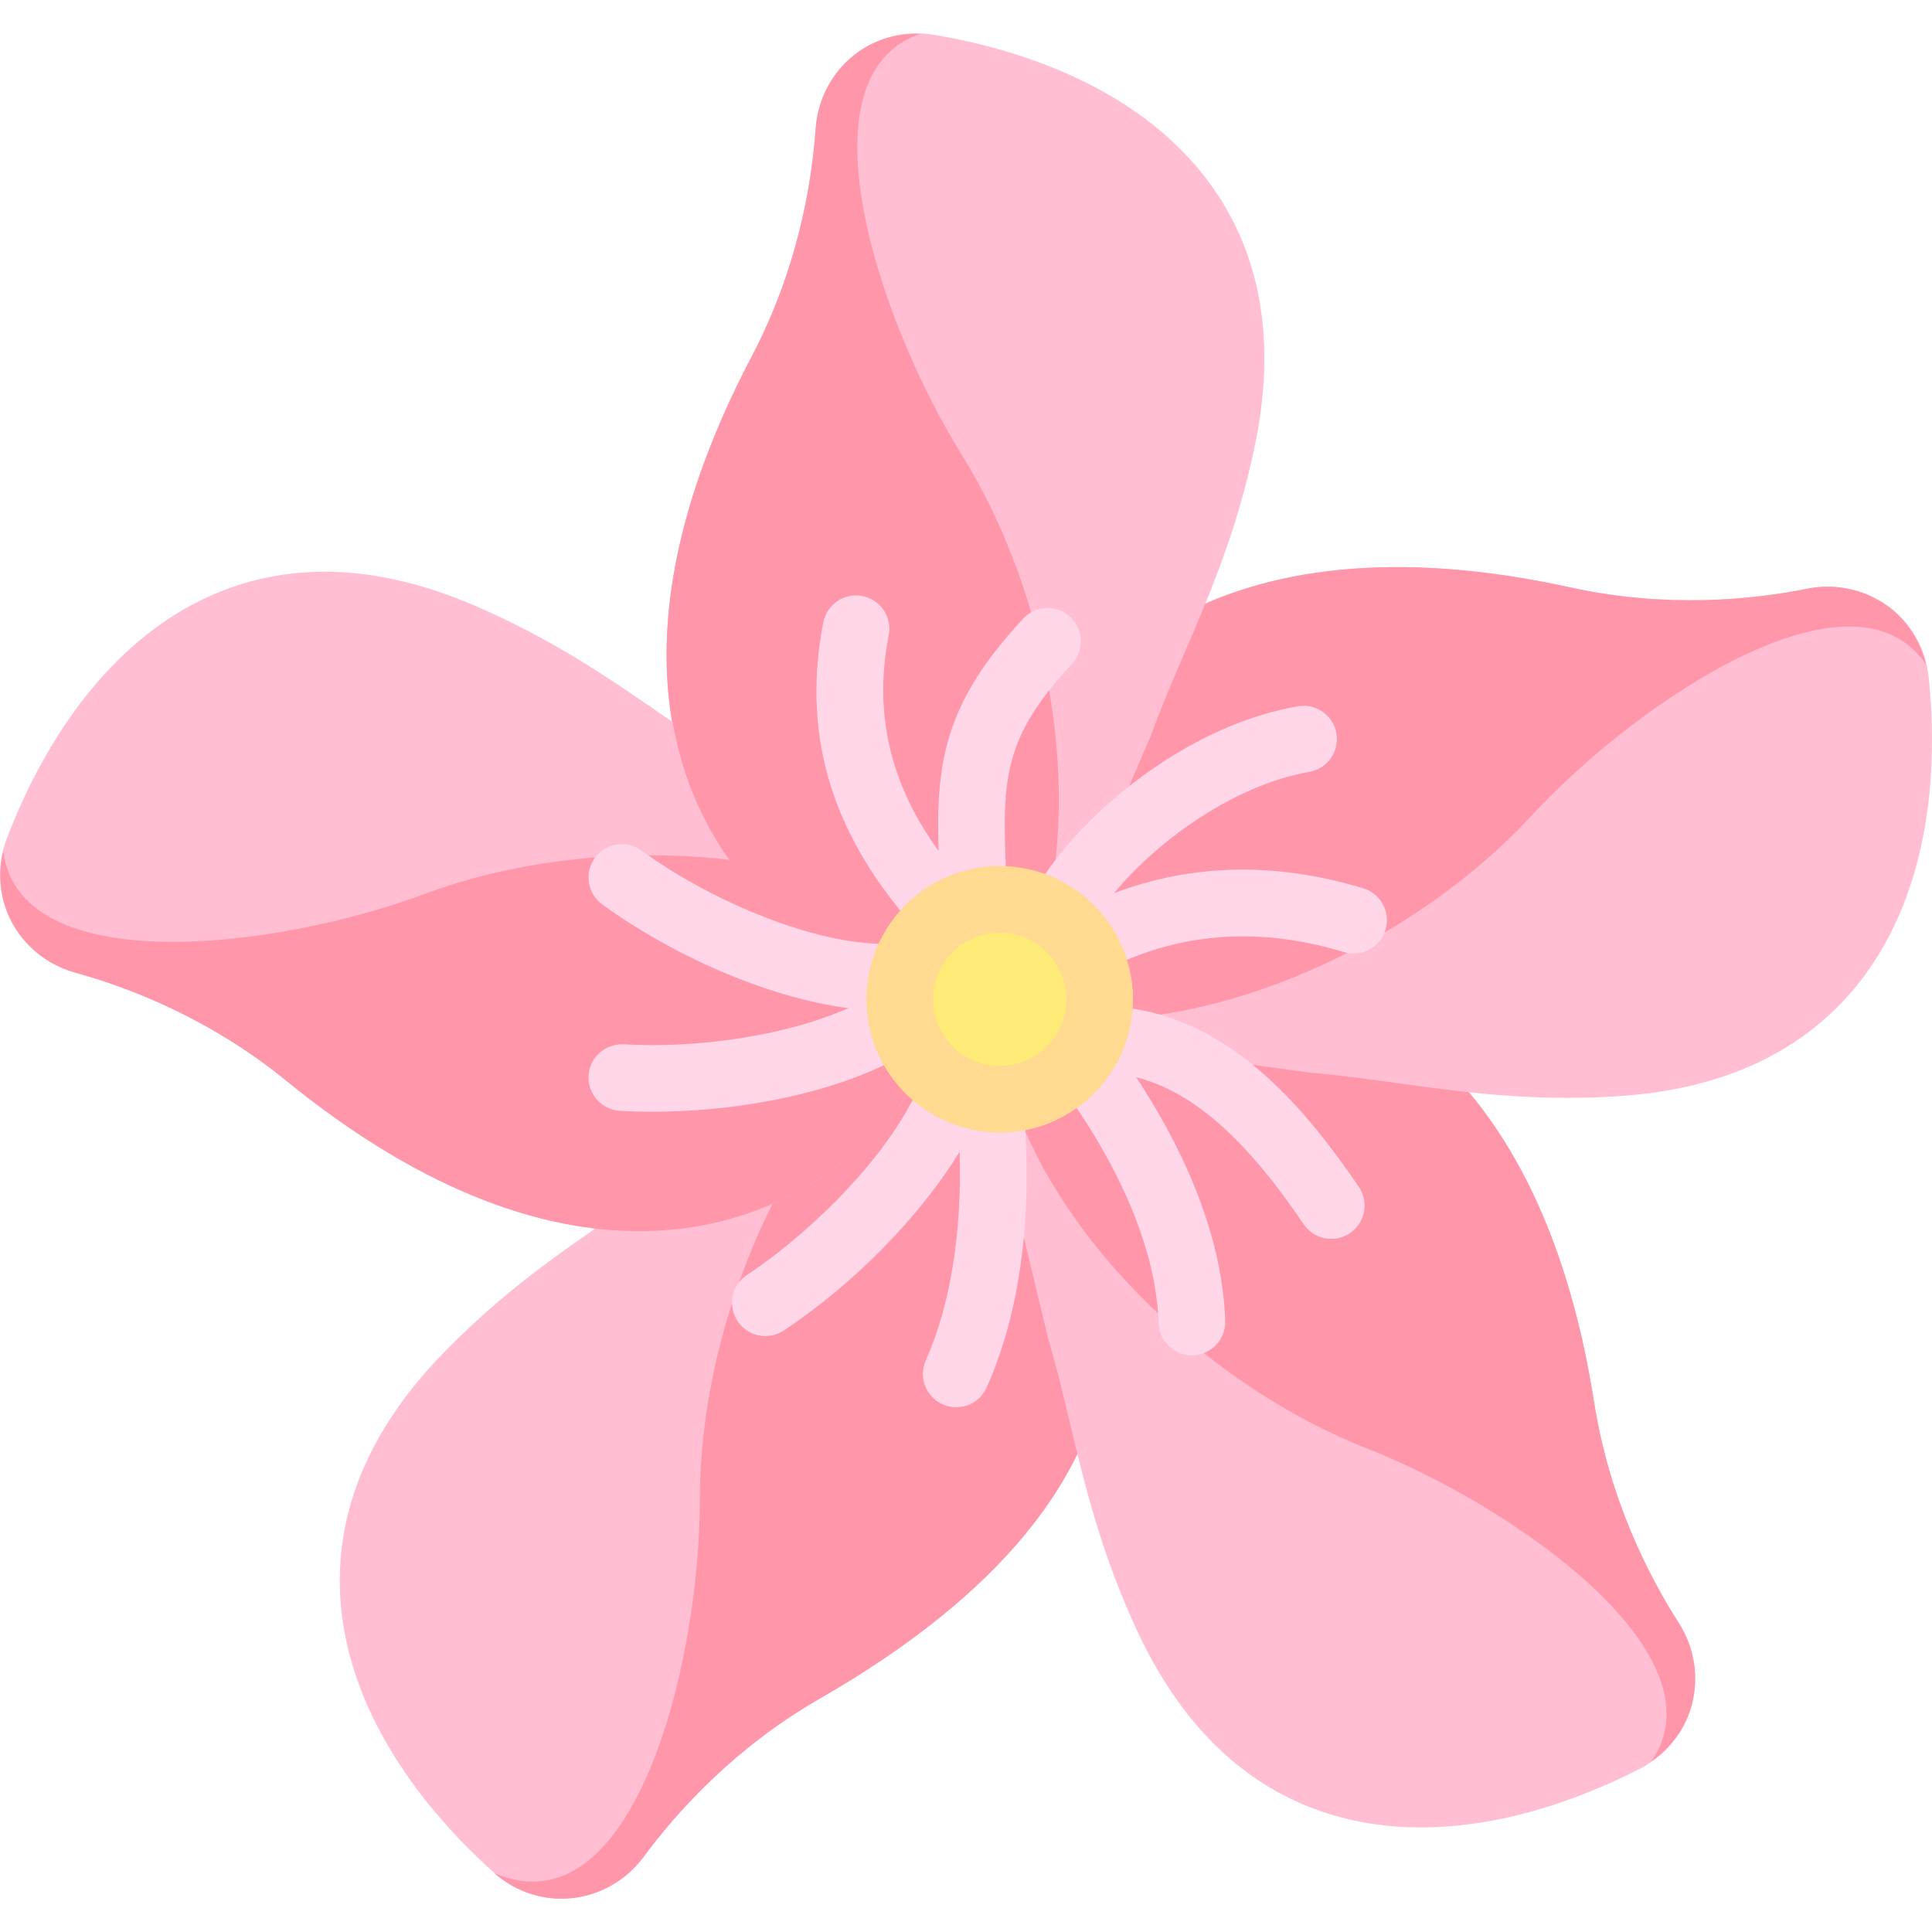
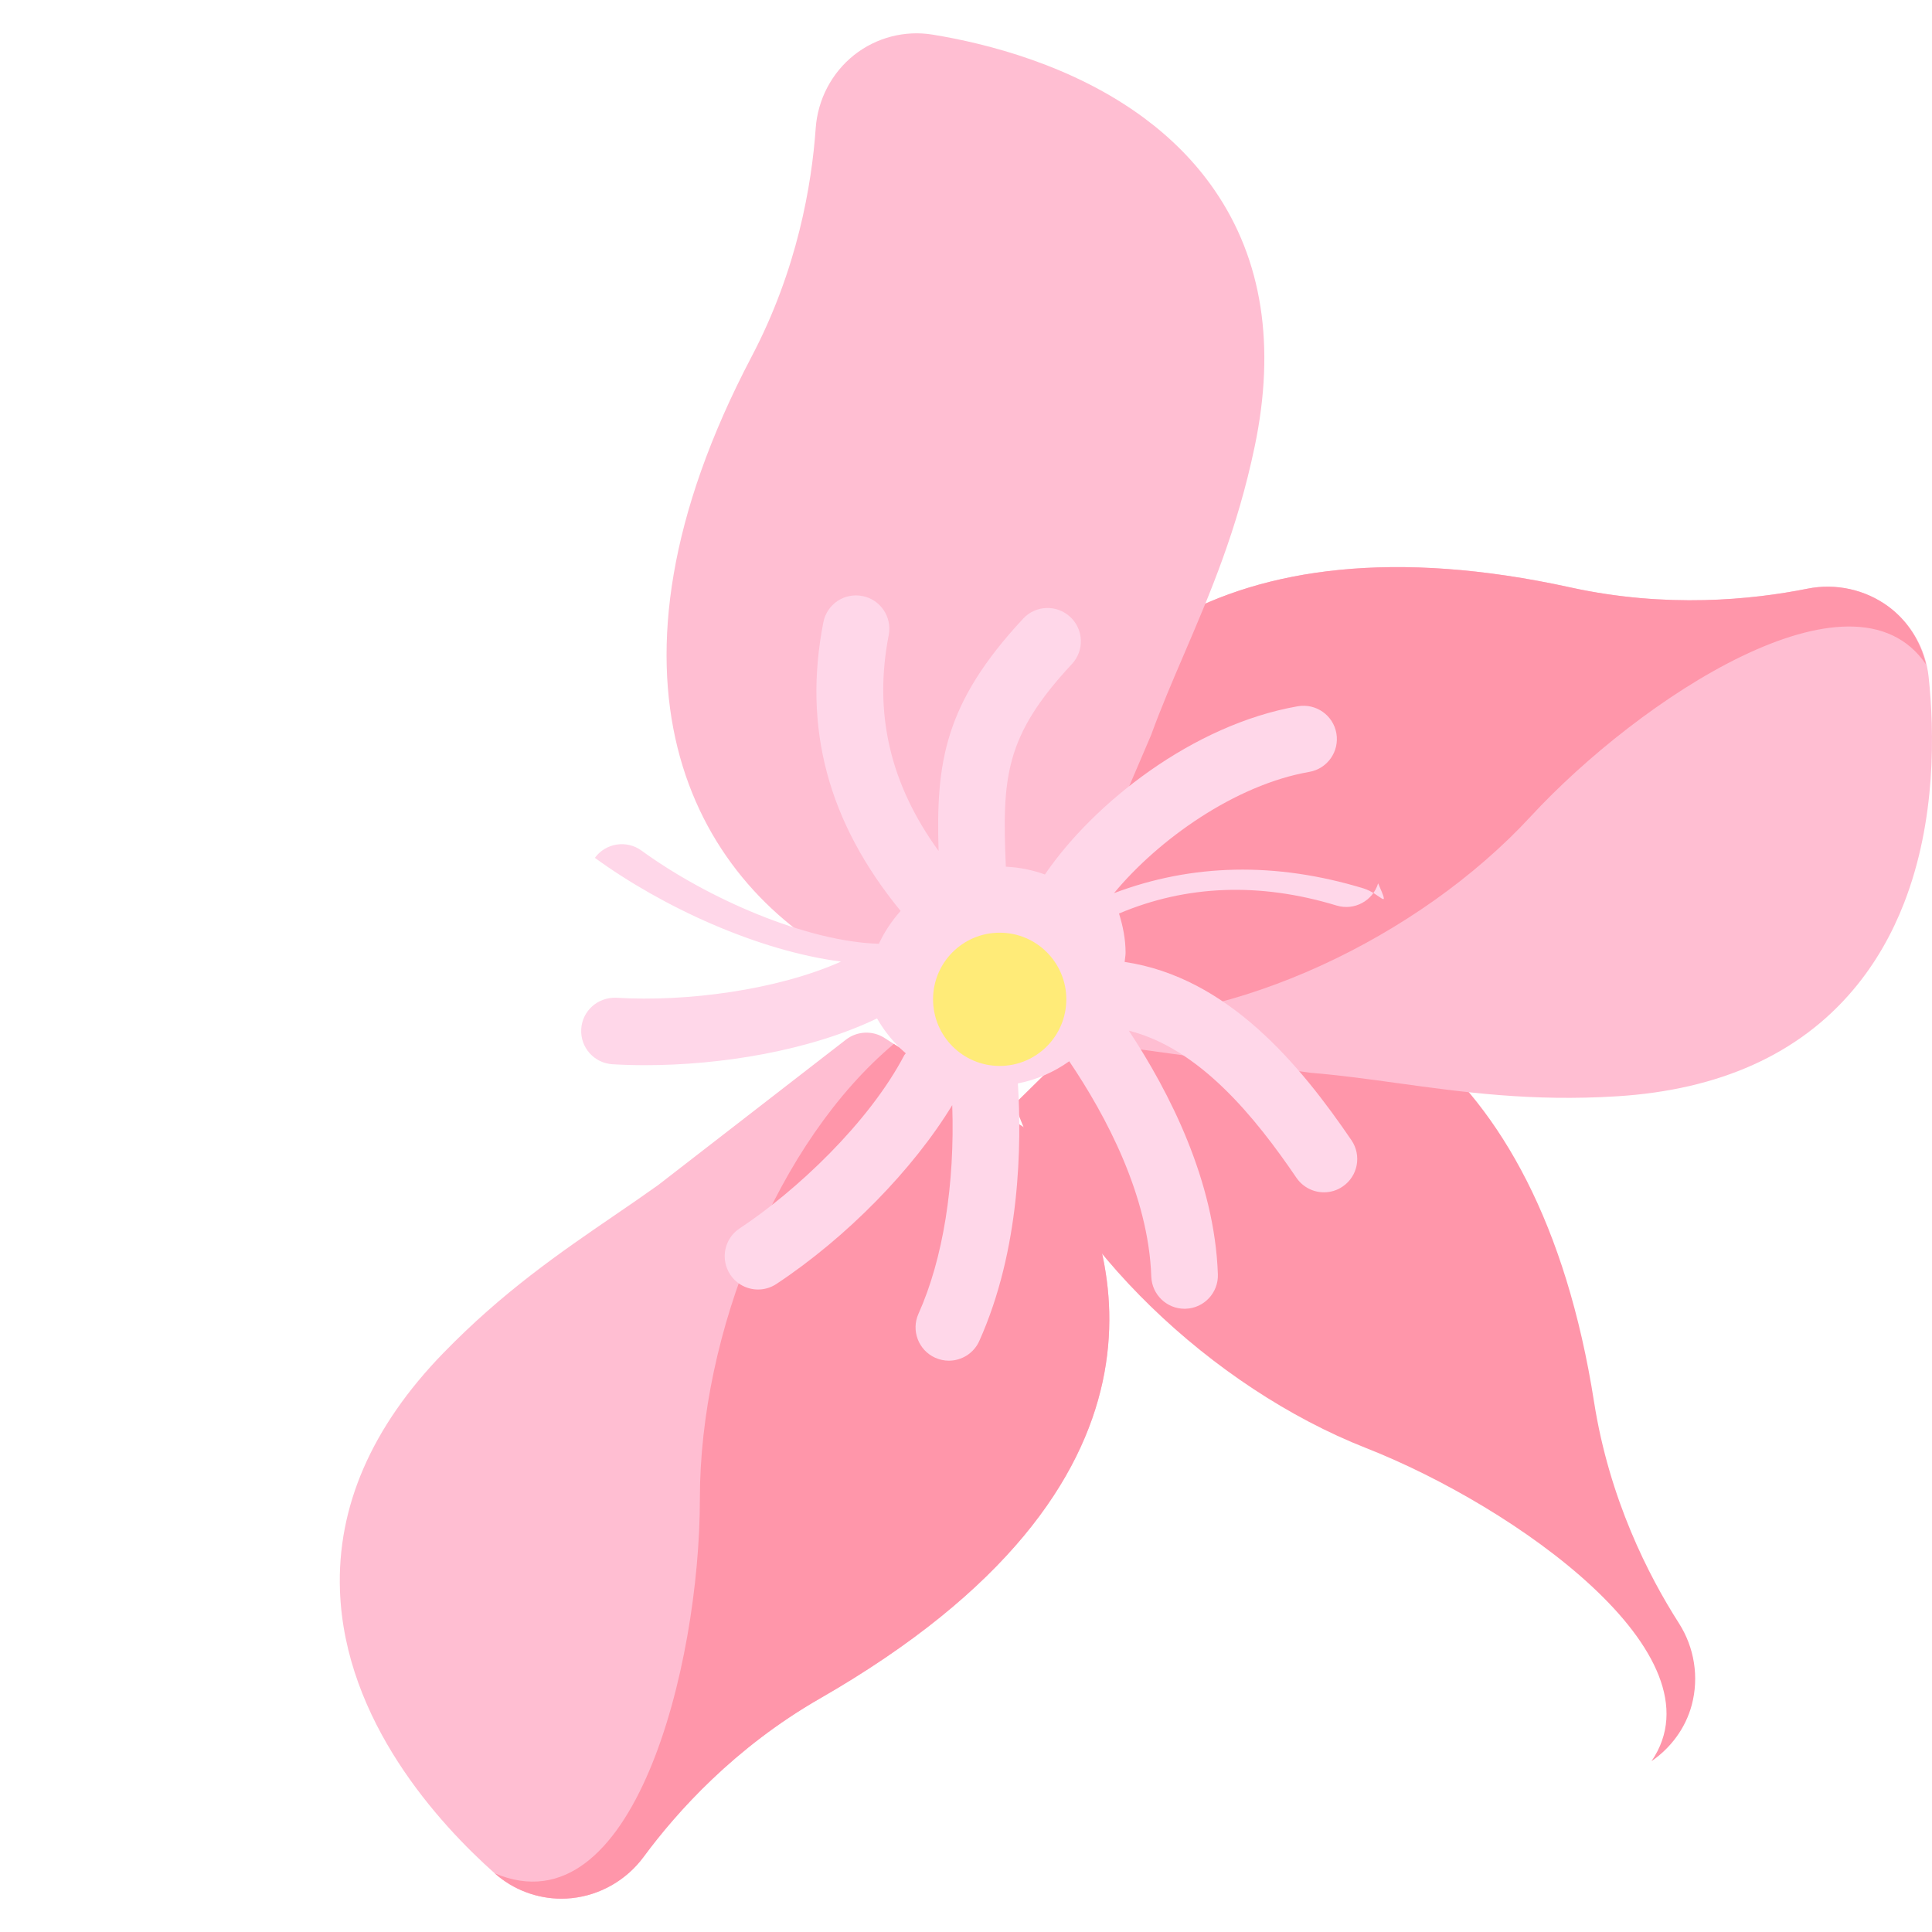
<svg xmlns="http://www.w3.org/2000/svg" version="1.1" id="Layer_1" x="0px" y="0px" viewBox="0 0 512.001 512.001" style="enable-background:new 0 0 512.001 512.001;" xml:space="preserve">
  <path style="fill:#FFBED2;" d="M282.367,307.035c-0.712-1.25-1.711-2.311-2.922-3.086l-45.069-28.897  c-3.143-2.008-7.215-1.827-10.168,0.448l-49.785,38.553c-3.789,2.707-7.642,5.345-11.561,8.025  c-14.548,9.956-29.594,20.258-45.384,36.5c-18.974,19.525-28.19,40.707-27.383,62.965c1.25,34.543,26.229,61.759,41.008,74.905  c4.884,4.345,11.207,6.724,17.681,6.724c0.914,0,1.832-0.052,2.75-0.147c7.552-0.793,14.496-4.785,19.043-10.948  c8.832-11.975,24.099-28.965,46.693-41.949C316.755,392.993,295.936,331.027,282.367,307.035z" />
  <path style="fill:#FF96AA;" d="M151.535,503.027c7.552-0.793,14.496-4.785,19.043-10.948c8.832-11.975,24.099-28.965,46.693-41.949  c99.482-57.138,78.664-119.103,65.094-143.095c-0.712-1.25-1.711-2.311-2.922-3.086l-42.575-27.298  c-30.766,25.86-51.394,76.453-51.394,120.591c0,44.268-17.655,114.758-54.37,99.206c4.884,4.345,11.207,6.724,17.681,6.724  C149.699,503.173,150.617,503.122,151.535,503.027z" />
-   <path style="fill:#FFBED2;" d="M444.918,430.148c-8.025-12.534-18.435-32.871-22.474-58.612  c-14.819-94.483-69.551-120.741-115.797-113.784c-1.845,0.276-3.552,1.129-4.879,2.44l-34.207,33.655  c-2.207,2.173-3.116,5.336-2.397,8.353l12.418,51.801c0.039,0.156,0.082,0.31,0.125,0.457c2.138,7.181,3.866,14.413,5.694,22.069  c4.099,17.155,8.337,34.888,17.863,55.448c11.439,24.707,27.923,40.888,48.991,48.095c8.771,3.009,17.664,4.224,26.315,4.224  c23.608,0,45.448-9.06,58.306-15.724c6.621-3.423,11.526-9.526,13.457-16.724C450.297,444.509,449.052,436.596,444.918,430.148z" />
  <path style="fill:#FF96AA;" d="M422.444,371.536c-14.819-94.483-69.551-120.741-115.797-113.784  c-1.845,0.276-3.552,1.129-4.879,2.44l-32.876,32.345c13.067,37.845,52.338,75.176,93.154,91.22  c39.353,15.469,95.022,54.675,75.616,82.979c5.16-3.562,9.031-8.776,10.67-14.89c1.965-7.336,0.719-15.25-3.414-21.698  C436.893,417.613,426.483,397.277,422.444,371.536z" />
  <path style="fill:#FFBED2;" d="M478.948,156.017c-14.593,2.926-37.321,5.241-62.772-0.342  c-93.414-20.5-137.755,20.963-148.065,66.579c-0.413,1.82-0.237,3.72,0.501,5.432l18.937,44.093c1.223,2.845,3.84,4.841,6.913,5.266  l52.776,7.239c0.159,0.02,0.319,0.036,0.471,0.05c7.467,0.616,14.834,1.631,22.631,2.708c17.473,2.41,35.533,4.9,58.149,3.49  c27.175-1.688,48.236-11.17,62.601-28.184c5.988-7.081,10.349-14.924,13.491-22.985c8.572-21.996,8.061-45.636,6.52-60.036  c-0.785-7.412-4.691-14.198-10.697-18.611C494.283,156.218,486.457,154.506,478.948,156.017z" />
  <path style="fill:#FF96AA;" d="M416.177,155.674c-93.414-20.5-137.755,20.963-148.065,66.579c-0.413,1.82-0.237,3.72,0.501,5.432  l18.201,42.377c40.007,1.567,89.049-21.469,118.818-53.674c28.703-31.051,85.445-68.685,104.772-40.325  c-1.445-6.101-4.897-11.601-9.998-15.349c-6.122-4.495-13.948-6.208-21.457-4.697C464.355,158.943,441.628,161.258,416.177,155.674z  " />
  <path style="fill:#FFBED2;" d="M216.167,34.01c-1.042,14.847-4.829,37.377-16.952,60.44  c-44.504,84.652-16.264,138.389,24.994,160.409c1.645,0.879,3.523,1.214,5.37,0.954l47.533-6.585  c3.068-0.426,5.685-2.421,6.909-5.272l20.956-48.974c0.062-0.148,0.119-0.298,0.172-0.441c2.571-7.038,5.501-13.873,8.604-21.106  c6.951-16.211,14.135-32.968,18.764-55.149c5.568-26.652,2.002-49.472-10.601-67.83c-5.242-7.649-11.651-13.932-18.592-19.095  c-18.942-14.091-41.872-19.858-56.167-22.185c-7.354-1.206-14.933,0.764-20.779,5.386C220.424,19.276,216.7,26.369,216.167,34.01z" />
-   <path style="fill:#FF96AA;" d="M199.216,94.451c-44.504,84.652-16.264,138.389,24.994,160.409c1.645,0.879,3.523,1.214,5.37,0.954  l45.684-6.329c12.105-38.164,2.879-91.555-20.295-128.79c-22.341-35.9-43.606-100.584-11.141-111.71  c-6.266-0.222-12.483,1.651-17.449,5.577c-5.955,4.713-9.679,11.806-10.212,19.447C215.125,48.858,211.34,71.387,199.216,94.451z" />
-   <path style="fill:#FFBED2;" d="M229.581,255.814c-1.847,0.259-3.726-0.075-5.372-0.954c-22.313-11.909-40.698-33.177-45.95-63.512  c-0.786-0.542-1.545-1.053-2.34-1.602c-14.51-10.027-29.509-20.393-50.333-29.328c-25.017-10.743-48.091-11.774-68.585-3.062  c-8.537,3.622-15.967,8.657-22.403,14.436c-17.567,15.77-27.767,37.102-32.884,50.65c-2.641,6.969-2.214,14.788,1.159,21.434  c3.438,6.772,9.652,11.829,17.035,13.866c14.345,3.966,35.677,12.145,55.879,28.601c74.144,60.409,132.414,43.385,162.18,7.315  c1.188-1.438,1.888-3.213,2.001-5.075l2.141-34.506L229.581,255.814z" />
-   <path style="fill:#FF96AA;" d="M229.581,255.814c-1.847,0.259-3.726-0.075-5.372-0.954c-11.889-6.345-22.613-15.412-30.911-27.006  c-27.009-3.105-56.181-0.11-80.73,9.047C72.951,251.68,5.335,259.694,0.868,225.667c-1.461,6.098-0.858,12.563,2.006,18.208  c3.438,6.772,9.652,11.829,17.035,13.866c14.345,3.966,35.677,12.145,55.879,28.601c74.144,60.409,132.414,43.385,162.18,7.315  c1.188-1.438,1.888-3.213,2.001-5.075l2.141-34.506L229.581,255.814z" />
-   <path style="fill:#FFD7E9;" d="M361.28,235.415c-23.182-7.037-45.355-6.551-66.051,1.277c11.69-14.146,32.08-28.711,51.742-32.13  c4.802-0.836,8.022-5.405,7.186-10.216c-0.836-4.793-5.379-8-10.211-7.181c-27.879,4.853-54.214,25.775-67.032,44.584  c-3.262-1.184-6.725-1.896-10.354-2.066c-0.999-23.664-0.332-34.563,17.511-53.708c3.324-3.561,3.129-9.146-0.436-12.474  c-3.564-3.319-9.155-3.147-12.479,0.439c-21.007,22.536-23.129,38.292-22.42,61.565c-12.871-17.743-17.253-36.512-13.214-57.195  c0.936-4.785-2.185-9.422-6.969-10.354c-4.836-0.948-9.422,2.189-10.358,6.974c-5.474,28.007,1.265,53.033,20.481,76.479  c-2.321,2.599-4.286,5.501-5.761,8.703c-19.033-0.551-45.262-11.847-62.935-24.716c-3.932-2.854-9.457-1.992-12.332,1.94  c-2.867,3.948-2.001,9.465,1.944,12.337c17.973,13.086,43.239,24.65,65.236,27.495c-16.968,7.562-41.069,10.722-59.515,9.583  c-4.897-0.207-9.043,3.414-9.336,8.285c-0.294,4.862,3.418,9.043,8.285,9.336c2.797,0.172,5.711,0.25,8.715,0.25  c19.903,0,43.482-3.789,61.396-12.394c2.007,3.517,4.57,6.621,7.618,9.247c-0.11,0.179-0.286,0.286-0.385,0.474  c-9.457,18.035-28.737,36.069-43.651,45.931c-4.065,2.69-5.181,8.163-2.492,12.233c1.698,2.569,4.509,3.957,7.371,3.957  c1.673,0,3.362-0.474,4.862-1.465c18.634-12.326,36.313-30.45,46.602-47.401c0.728,20.941-2.422,40.775-8.942,55.28  c-2.001,4.448-0.013,9.673,4.431,11.672c1.176,0.526,2.406,0.776,3.616,0.776c3.367,0,6.586-1.94,8.056-5.207  c10.904-24.266,11.25-52.078,10.238-68.269c5.005-0.974,9.599-3.027,13.607-5.874c9.783,14.495,21.012,35.585,21.746,57.065  c0.163,4.767,4.082,8.526,8.819,8.526c0.099,0,0.203,0,0.306-0.009c4.871-0.163,8.685-4.25,8.522-9.121  c-0.846-24.738-12.779-48.167-23.593-64.569c18.786,4.724,33.507,22.972,44.404,38.974c1.711,2.508,4.483,3.862,7.306,3.862  c1.711,0,3.439-0.491,4.961-1.535c4.03-2.741,5.069-8.233,2.327-12.258c-13.656-20.056-32.812-43.212-60.111-47.258  c0.056-0.819,0.245-1.598,0.245-2.431c0-3.645-0.712-7.092-1.737-10.4c17.832-7.554,37.209-8.329,57.655-2.118  c4.681,1.422,9.603-1.216,11.012-5.888C368.578,241.76,365.944,236.828,361.28,235.415z" />
-   <circle style="fill:#FFDA90;" cx="264.927" cy="264.828" r="35.31" />
+   <path style="fill:#FFD7E9;" d="M361.28,235.415c-23.182-7.037-45.355-6.551-66.051,1.277c11.69-14.146,32.08-28.711,51.742-32.13  c4.802-0.836,8.022-5.405,7.186-10.216c-0.836-4.793-5.379-8-10.211-7.181c-27.879,4.853-54.214,25.775-67.032,44.584  c-3.262-1.184-6.725-1.896-10.354-2.066c-0.999-23.664-0.332-34.563,17.511-53.708c3.324-3.561,3.129-9.146-0.436-12.474  c-3.564-3.319-9.155-3.147-12.479,0.439c-21.007,22.536-23.129,38.292-22.42,61.565c-12.871-17.743-17.253-36.512-13.214-57.195  c0.936-4.785-2.185-9.422-6.969-10.354c-4.836-0.948-9.422,2.189-10.358,6.974c-5.474,28.007,1.265,53.033,20.481,76.479  c-2.321,2.599-4.286,5.501-5.761,8.703c-19.033-0.551-45.262-11.847-62.935-24.716c-3.932-2.854-9.457-1.992-12.332,1.94  c17.973,13.086,43.239,24.65,65.236,27.495c-16.968,7.562-41.069,10.722-59.515,9.583  c-4.897-0.207-9.043,3.414-9.336,8.285c-0.294,4.862,3.418,9.043,8.285,9.336c2.797,0.172,5.711,0.25,8.715,0.25  c19.903,0,43.482-3.789,61.396-12.394c2.007,3.517,4.57,6.621,7.618,9.247c-0.11,0.179-0.286,0.286-0.385,0.474  c-9.457,18.035-28.737,36.069-43.651,45.931c-4.065,2.69-5.181,8.163-2.492,12.233c1.698,2.569,4.509,3.957,7.371,3.957  c1.673,0,3.362-0.474,4.862-1.465c18.634-12.326,36.313-30.45,46.602-47.401c0.728,20.941-2.422,40.775-8.942,55.28  c-2.001,4.448-0.013,9.673,4.431,11.672c1.176,0.526,2.406,0.776,3.616,0.776c3.367,0,6.586-1.94,8.056-5.207  c10.904-24.266,11.25-52.078,10.238-68.269c5.005-0.974,9.599-3.027,13.607-5.874c9.783,14.495,21.012,35.585,21.746,57.065  c0.163,4.767,4.082,8.526,8.819,8.526c0.099,0,0.203,0,0.306-0.009c4.871-0.163,8.685-4.25,8.522-9.121  c-0.846-24.738-12.779-48.167-23.593-64.569c18.786,4.724,33.507,22.972,44.404,38.974c1.711,2.508,4.483,3.862,7.306,3.862  c1.711,0,3.439-0.491,4.961-1.535c4.03-2.741,5.069-8.233,2.327-12.258c-13.656-20.056-32.812-43.212-60.111-47.258  c0.056-0.819,0.245-1.598,0.245-2.431c0-3.645-0.712-7.092-1.737-10.4c17.832-7.554,37.209-8.329,57.655-2.118  c4.681,1.422,9.603-1.216,11.012-5.888C368.578,241.76,365.944,236.828,361.28,235.415z" />
  <circle style="fill:#FFEB78;" cx="264.927" cy="264.828" r="17.655" />
  <g>
</g>
  <g>
</g>
  <g>
</g>
  <g>
</g>
  <g>
</g>
  <g>
</g>
  <g>
</g>
  <g>
</g>
  <g>
</g>
  <g>
</g>
  <g>
</g>
  <g>
</g>
  <g>
</g>
  <g>
</g>
  <g>
</g>
</svg>